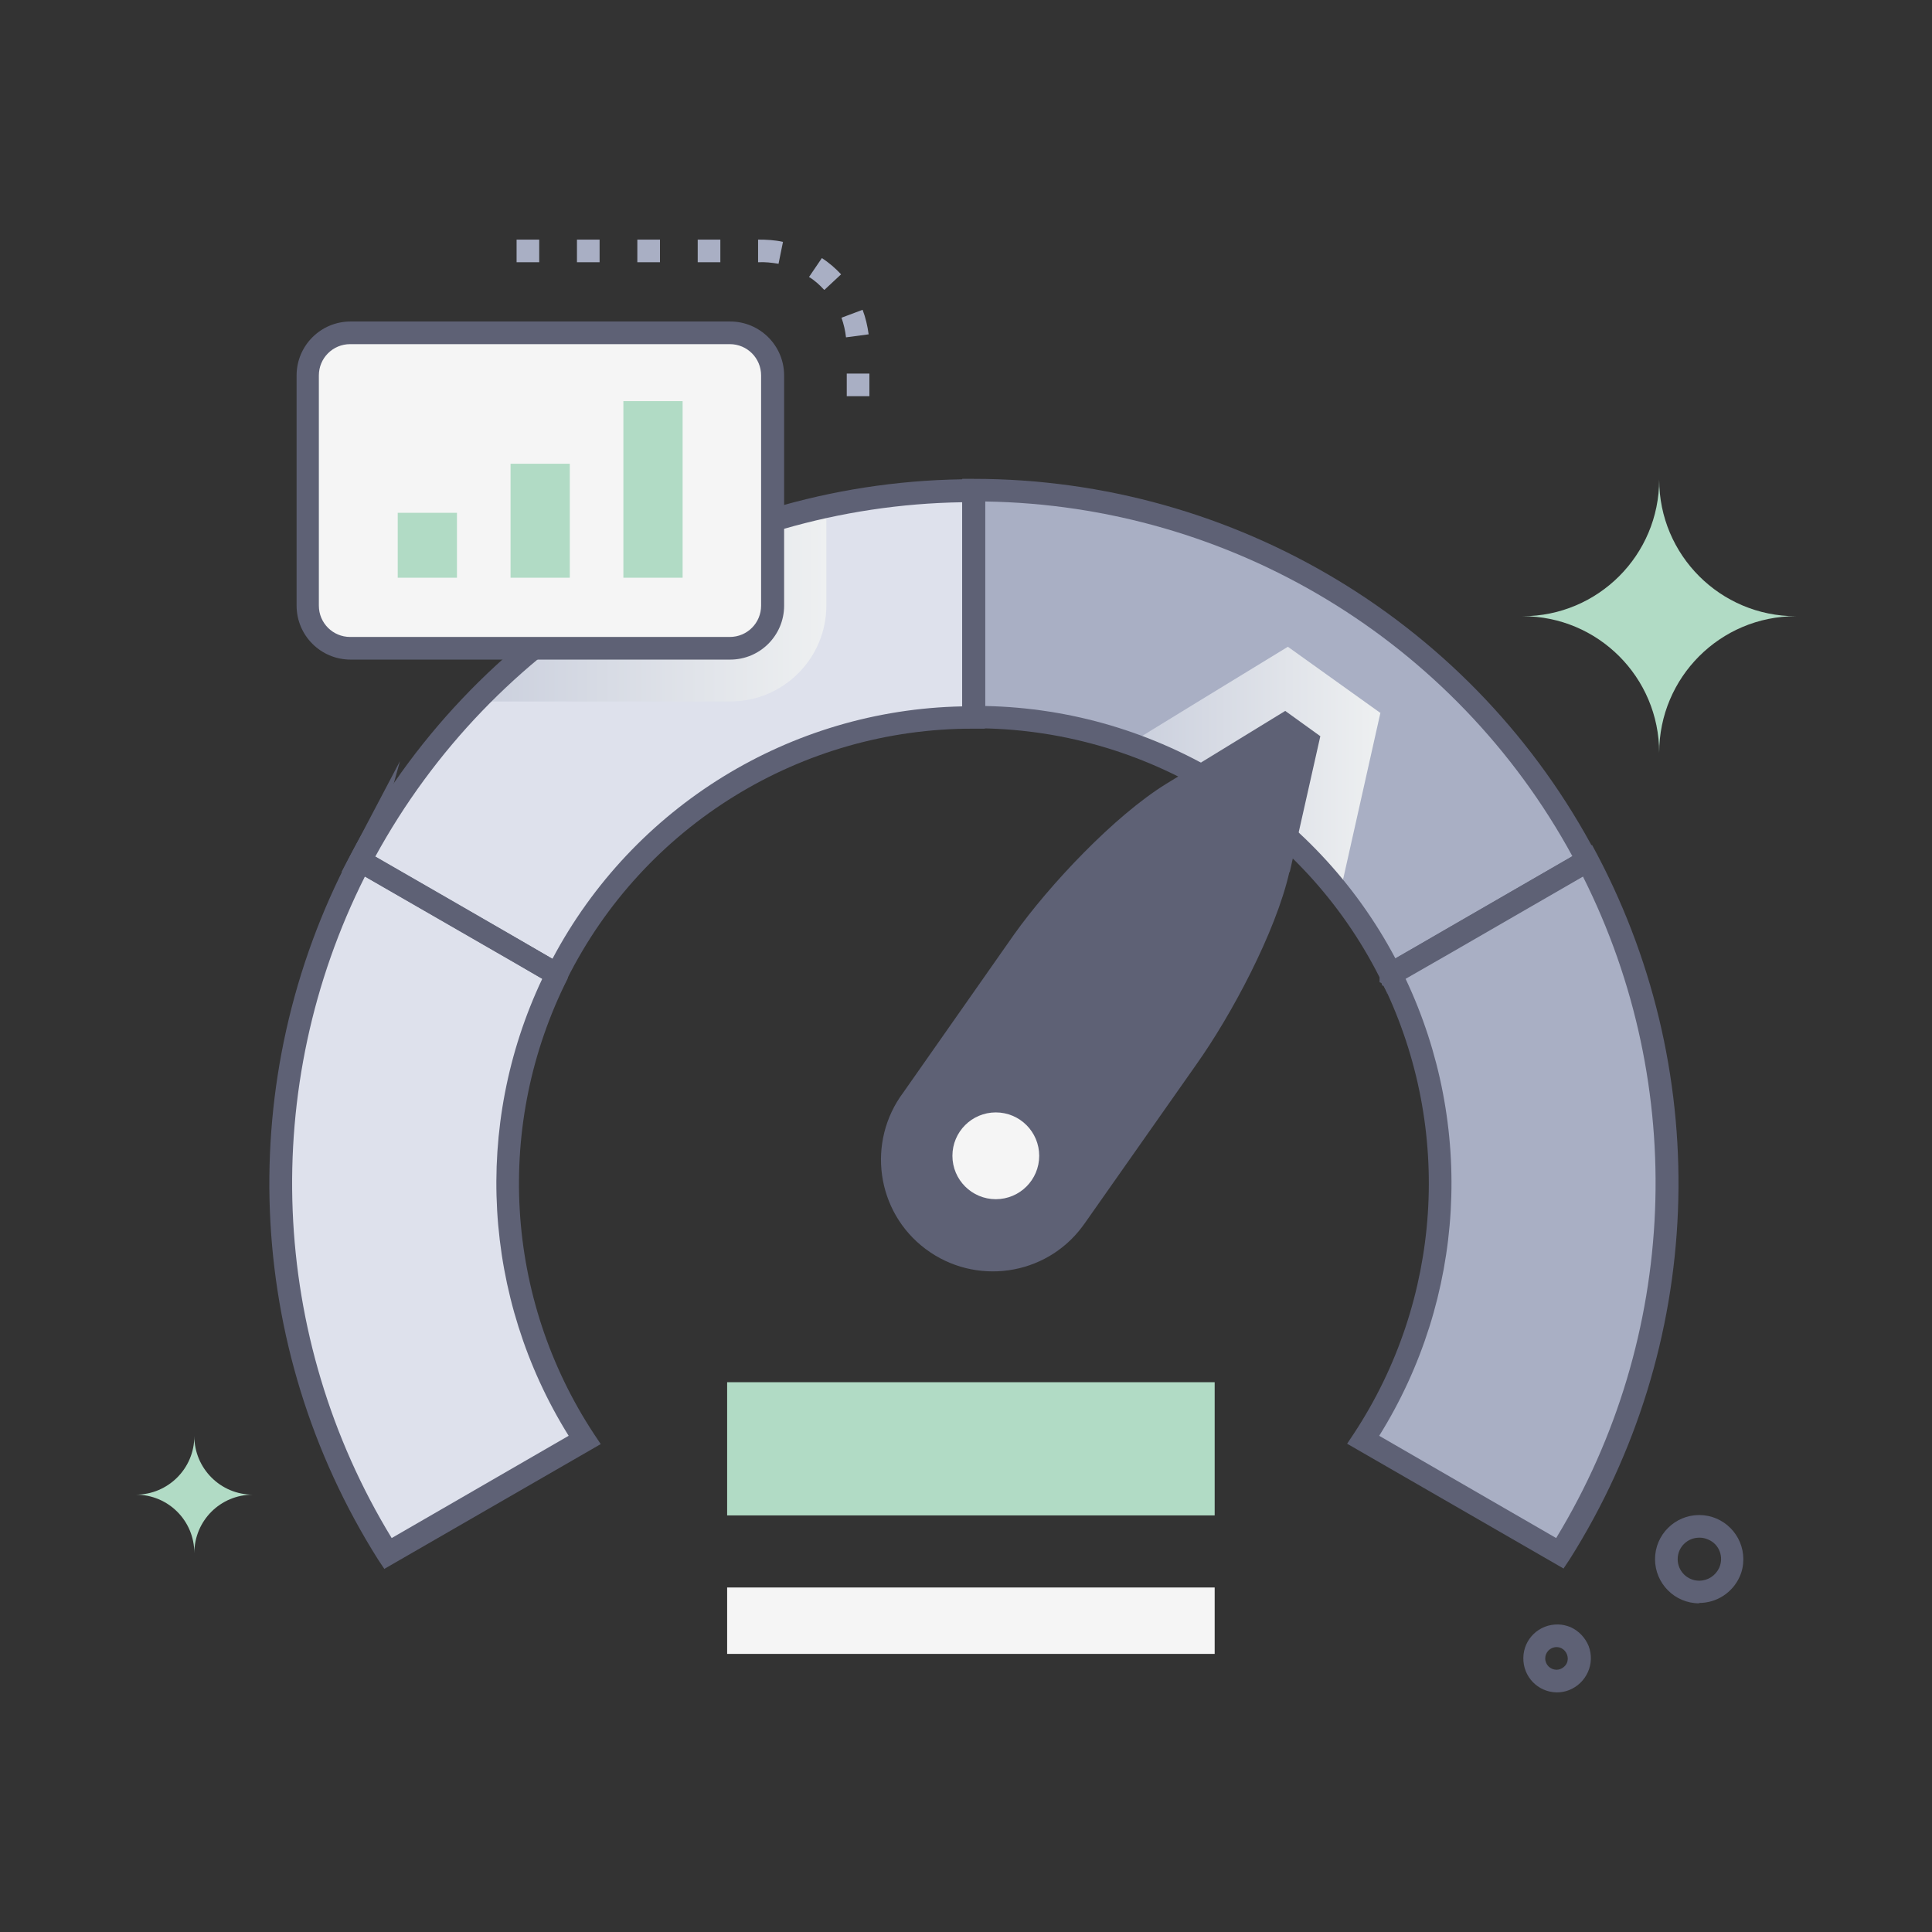
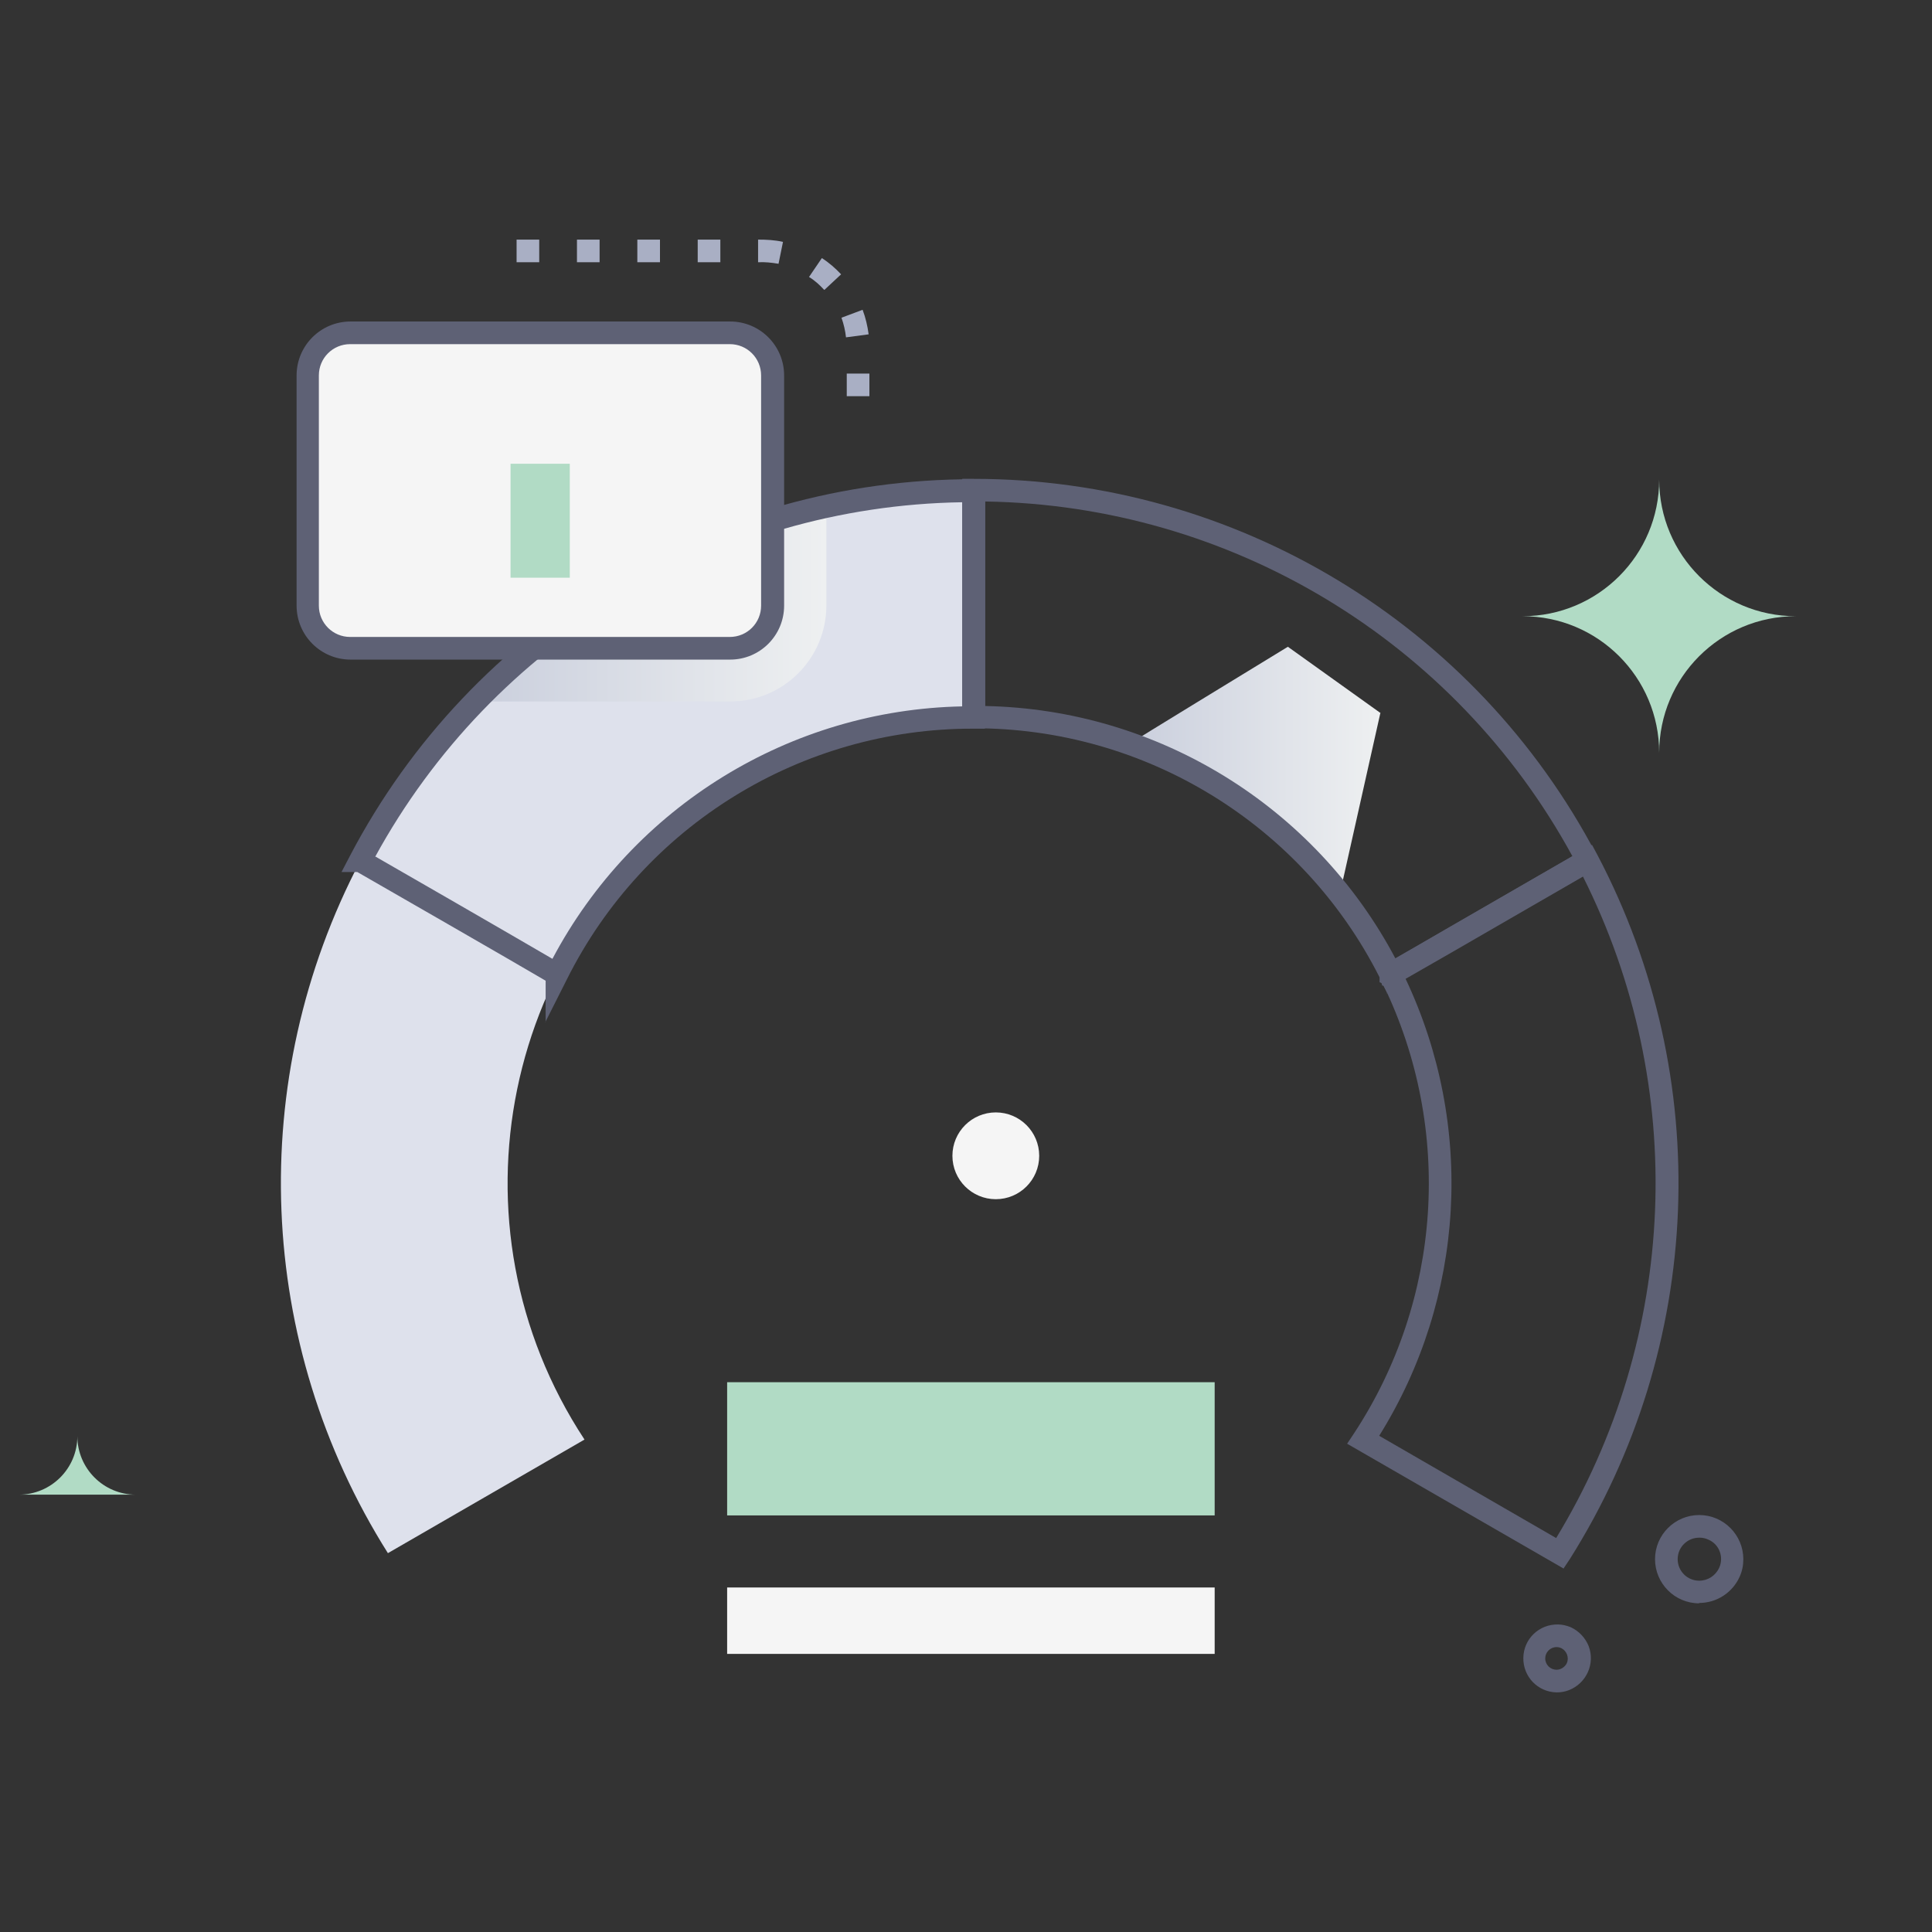
<svg xmlns="http://www.w3.org/2000/svg" viewBox="0 0 512 512">
  <rect x="0" y="0" width="512" height="512" fill="#333333" stroke="none" />
  <defs>
    <style>      .cls-1 {        fill: #b1dbc5;      }      .cls-2 {        fill: #dee1ec;      }      .cls-3 {        fill: url(#Unbenannter_Verlauf_2);      }      .cls-3, .cls-4, .cls-5 {        isolation: isolate;      }      .cls-3, .cls-5 {        mix-blend-mode: multiply;      }      .cls-6 {        fill: #a9afc4;      }      .cls-7 {        fill: #5e6175;      }      .cls-8 {        fill: #f5f5f5;      }      .cls-5 {        fill: url(#Unbenannter_Verlauf);      }    </style>
    <linearGradient id="Unbenannter_Verlauf" data-name="Unbenannter Verlauf" x1="126" y1="353.9" x2="219" y2="353.9" gradientTransform="translate(0 514) scale(1 -1)" gradientUnits="userSpaceOnUse">
      <stop offset="0" stop-color="#cacfdd" />
      <stop offset="1" stop-color="#eef0f1" />
    </linearGradient>
    <linearGradient id="Unbenannter_Verlauf_2" data-name="Unbenannter Verlauf 2" x1="299.3" y1="309.8" x2="365.8" y2="309.8" gradientTransform="translate(0 514) scale(1 -1)" gradientUnits="userSpaceOnUse">
      <stop offset="0" stop-color="#cacfdd" />
      <stop offset="1" stop-color="#eef0f1" />
    </linearGradient>
  </defs>
  <g>
    <g id="Ebene_1">
      <g class="cls-4">
        <g id="Perfomance">
          <path class="cls-1" d="M403.5,163.3c20,0,36.2,16.2,36.2,36.2,0-20,16.2-36.2,36.2-36.2h0c-20,0-36.2-16.2-36.2-36.2,0,0,0,0,0,0,0,20-16.2,36.2-36.2,36.2" />
-           <path class="cls-1" d="M36,396.1c8.6,0,15.5,6.9,15.5,15.5,0,0,0,0,0,0,0-8.6,6.9-15.5,15.5-15.5h0c-8.6,0-15.5-7-15.5-15.5,0,8.6-7,15.5-15.5,15.5" />
+           <path class="cls-1" d="M36,396.1h0c-8.6,0-15.5-7-15.5-15.5,0,8.6-7,15.5-15.5,15.5" />
          <path class="cls-6" d="M230.4,105h-6v-6h6v6ZM224.2,89.4c-.2-1.8-.6-3.5-1.2-5.2l5.6-2.1c.8,2.1,1.3,4.3,1.6,6.5l-6,.8ZM218.4,76.8c-1.2-1.3-2.5-2.5-4-3.4l3.4-5c1.9,1.2,3.6,2.7,5.1,4.3l-4.4,4.1ZM206.3,69.9c-1.8-.3-3.6-.5-5.4-.4v-6c2.2,0,4.4.1,6.6.6l-1.2,5.9ZM190.9,69.5h-6v-6h6v6ZM174.9,69.5h-6v-6h6v6ZM158.9,69.5h-6v-6h6v6ZM142.9,69.5h-6v-6h6v6Z" />
          <path class="cls-2" d="M95.5,228.1c-30.5,58.1-27.7,128,7.3,183.5l52.1-30.1c-37.5-57-21.8-133.6,35.2-171.1,20.2-13.3,43.8-20.4,68-20.4v-60.1c-68.2,0-130.8,37.8-162.6,98.1ZM95.5,228.1l52.1,30.1-52.1-30.1Z" />
-           <path class="cls-6" d="M420.6,228.1c-117.6,67.9-.1,0,0,0-31.8-60.4-94.4-98.2-162.6-98.1.1,0,0-1.5,0,60.1,68.2,0,123.5,55.3,123.5,123.5,0,24.1-7.1,47.8-20.4,67.9l52.1,30.1c35-55.5,37.8-125.4,7.3-183.5Z" />
          <path class="cls-5" d="M219,134.1v26.3c0,14.1-11.4,25.5-25.5,25.5h-67.5c25.2-26.1,57.6-44.2,93-51.9Z" />
          <path class="cls-3" d="M365.8,189c-11.1,49.5-10.3,46.1-10.8,48-14.4-18.3-33.7-32.1-55.6-39.9,1.9-1.2-.2,0,41.9-25.7l24.6,17.6Z" />
-           <path class="cls-7" d="M341.8,231.1l8.1-36-9.3-6.7-31.5,19.3c-13.8,8.5-31,26.8-40.4,40l-29.3,41.8c-9.8,13.1-7.2,31.7,5.9,41.5,13.1,9.8,31.7,7.2,41.5-5.9.3-.4.6-.8.8-1.1l29.3-41.7c9.4-13.2,21.2-35.3,24.8-51.2Z" />
          <circle class="cls-8" cx="263.9" cy="306.3" r="11.5" />
          <rect class="cls-1" x="192.7" y="366.3" width="129.2" height="35.3" />
          <rect class="cls-8" x="192.7" y="420.7" width="129.2" height="17.6" />
          <path class="cls-7" d="M367.7,263.3l-1.4-2.7-.7-.3v-1.3c-20.5-40.6-62.2-66.1-107.6-66h-3v-66.1h3c69.4,0,133,38.4,165.2,99.8l1.3,2.6c-70.6,40.7-45.2,26-54.3,31.3l-2.7,2.7ZM366.4,256.1h0ZM261.1,187.1c45.7.9,87.3,26.5,108.7,66.9,6.7-3.9,16.9-9.8,46.9-27.1-31.1-57.1-90.6-93-155.6-94v54.1Z" />
          <path class="cls-7" d="M414.4,415.7l-57.4-33.1,1.8-2.7c23.3-35.4,26.3-80.5,7.9-118.7h-.4l-.6-2.2c-.6-2.3,1.1-3.3,2.3-4,7.8-4.5-4.7,2.8,53.9-31.1l1.5,2.8c31,59,28.2,130.1-7.4,186.5l-1.6,2.4ZM365.5,380.5l46.9,27.1c32.4-53.3,35.1-119.6,7.1-175.3-33,19.1-44,25.4-47,27.1,18.4,38.9,15.8,84.6-7,121.1h0Z" />
          <path class="cls-7" d="M144.6,270.9v-11c-7.6-4.5-44.5-25.7-49.9-28.8h-4.2l2.3-4.4c32.2-61.4,95.9-99.8,165.2-99.7h3v66.1h-3c-45.6-.1-87.4,25.6-107.8,66.5l-5.7,11.3ZM99.5,227c3.7,2.1,37.5,21.6,46.9,27.1,21.4-40.4,63-66,108.6-66.9v-54.1c-65,1-124.4,36.9-155.6,94Z" />
-           <path class="cls-7" d="M101.8,415.7l-1.6-2.4c-35.6-56.4-38.4-127.5-7.4-186.5l13.2-25.1-7,25.1c7.4,4.3,43.5,25,49.3,28.4,2.3,1.4,2.6,2.4,2.1,4.2-19.4,38.6-16.7,84.6,7,120.6l1.8,2.7-57.4,33.1ZM96.7,232.3c-28,55.7-25.4,122,7.1,175.3l46.9-27.1c-22.8-36.6-25.4-82.2-7-121.1-6.3-3.7-20-11.5-47-27.1Z" />
          <rect class="cls-8" x="81.6" y="88.2" width="123.2" height="83.6" rx="11.3" ry="11.3" />
          <path class="cls-7" d="M193.5,174.8h-100.6c-7.9,0-14.3-6.4-14.3-14.3v-61c0-7.9,6.4-14.3,14.3-14.3h100.6c7.9,0,14.3,6.4,14.3,14.3v61c0,7.9-6.4,14.3-14.3,14.3h0ZM92.8,91.2c-4.6,0-8.3,3.7-8.3,8.3v61c0,4.6,3.7,8.3,8.3,8.3h100.6c4.6,0,8.3-3.7,8.3-8.3v-61c0-4.6-3.7-8.3-8.3-8.3h-100.6Z" />
-           <rect class="cls-1" x="105.4" y="135.9" width="15.7" height="17.2" />
          <rect class="cls-1" x="135.3" y="122.9" width="15.7" height="30.2" />
-           <rect class="cls-1" x="165.2" y="106.3" width="15.7" height="46.8" />
          <path class="cls-7" d="M450.3,424.9c-6.5,0-11.7-5.3-11.7-11.7,0-6.5,5.3-11.7,11.7-11.7,6.5,0,11.7,5.3,11.7,11.7,0,1.6-.3,3.2-1,4.7-1.9,4.2-6.1,6.9-10.7,6.9ZM450.3,407.5c-3.1,0-5.7,2.5-5.7,5.7,0,3.1,2.5,5.7,5.7,5.7,2.3,0,4.3-1.3,5.3-3.4,1.3-2.9,0-6.3-2.9-7.5-.7-.3-1.4-.5-2.2-.5h0Z" />
          <path class="cls-7" d="M412.5,448.5c-5-.1-8.9-4.2-8.8-9.2.1-5,4.2-8.9,9.2-8.8,1.1,0,2.3.3,3.3.7h0c2.2,1,3.9,2.8,4.8,5,1.8,4.7-.6,9.9-5.2,11.7-1,.4-2.1.6-3.2.6ZM412.5,436.5c-1.7,0-3,1.4-3,3,0,1.7,1.4,3,3,3,1.1,0,2.2-.7,2.7-1.7.7-1.5,0-3.3-1.4-4-.4-.2-.8-.3-1.3-.3h0Z" />
        </g>
      </g>
    </g>
  </g>
</svg>